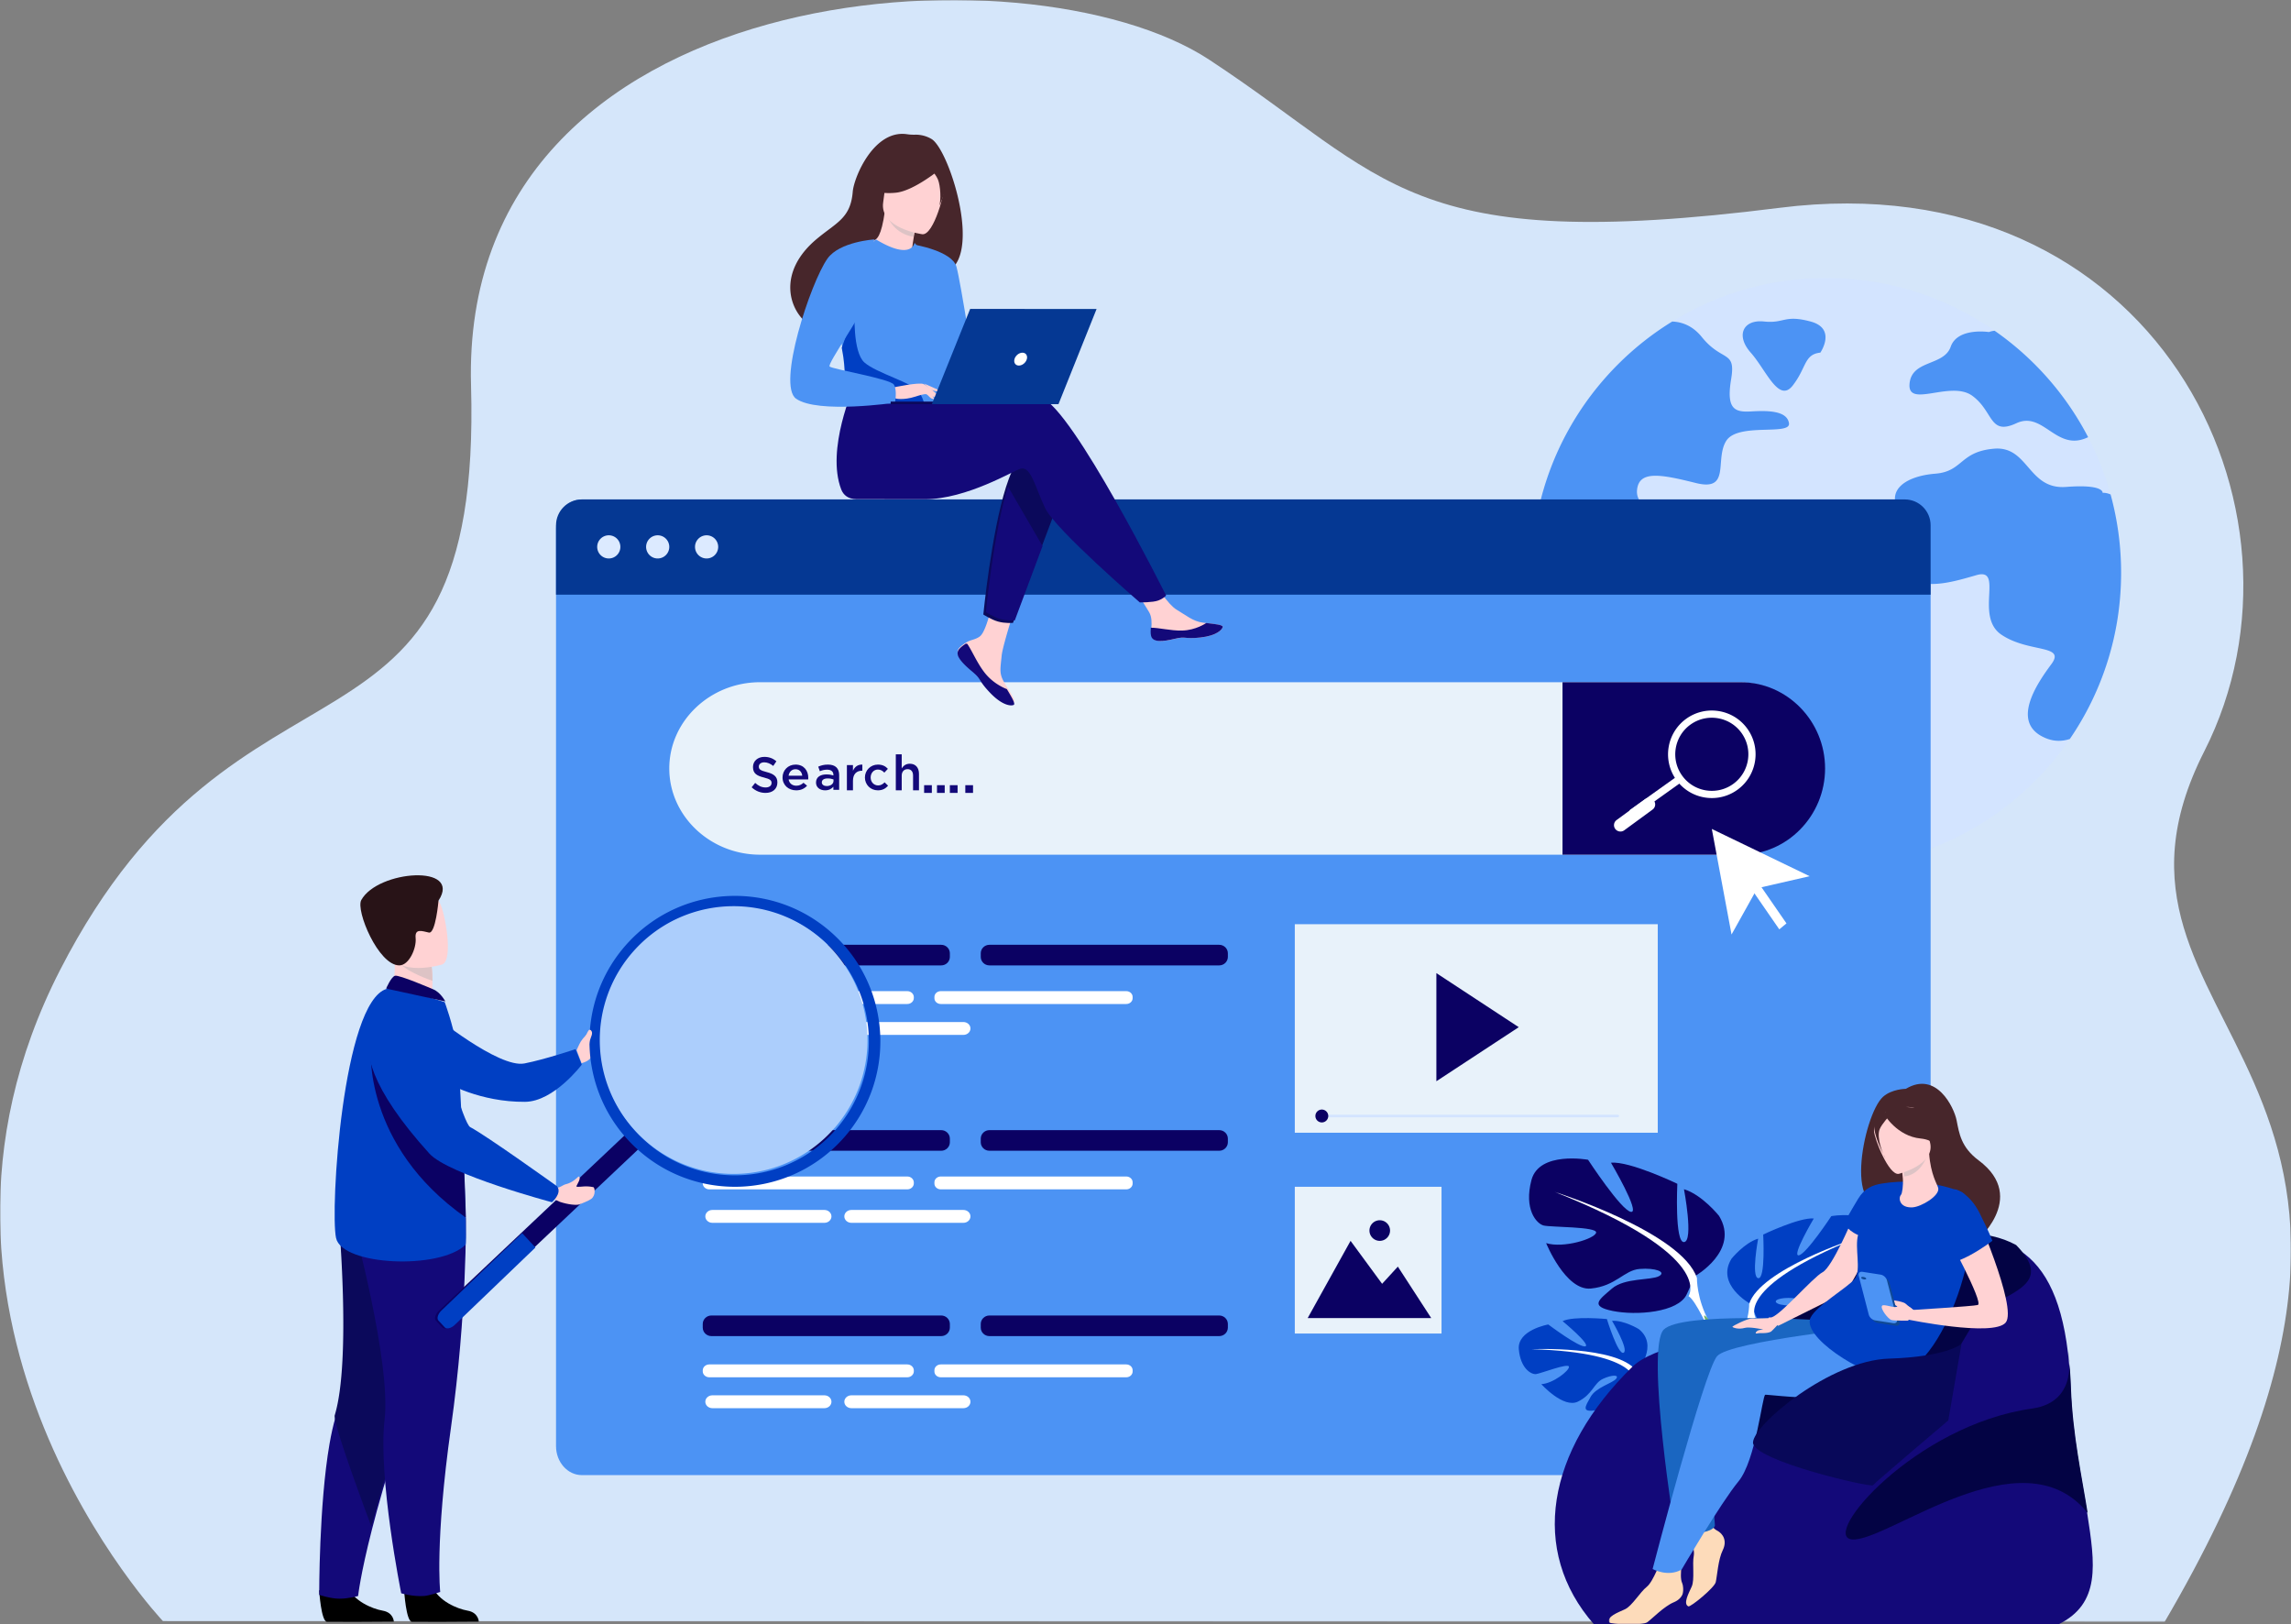
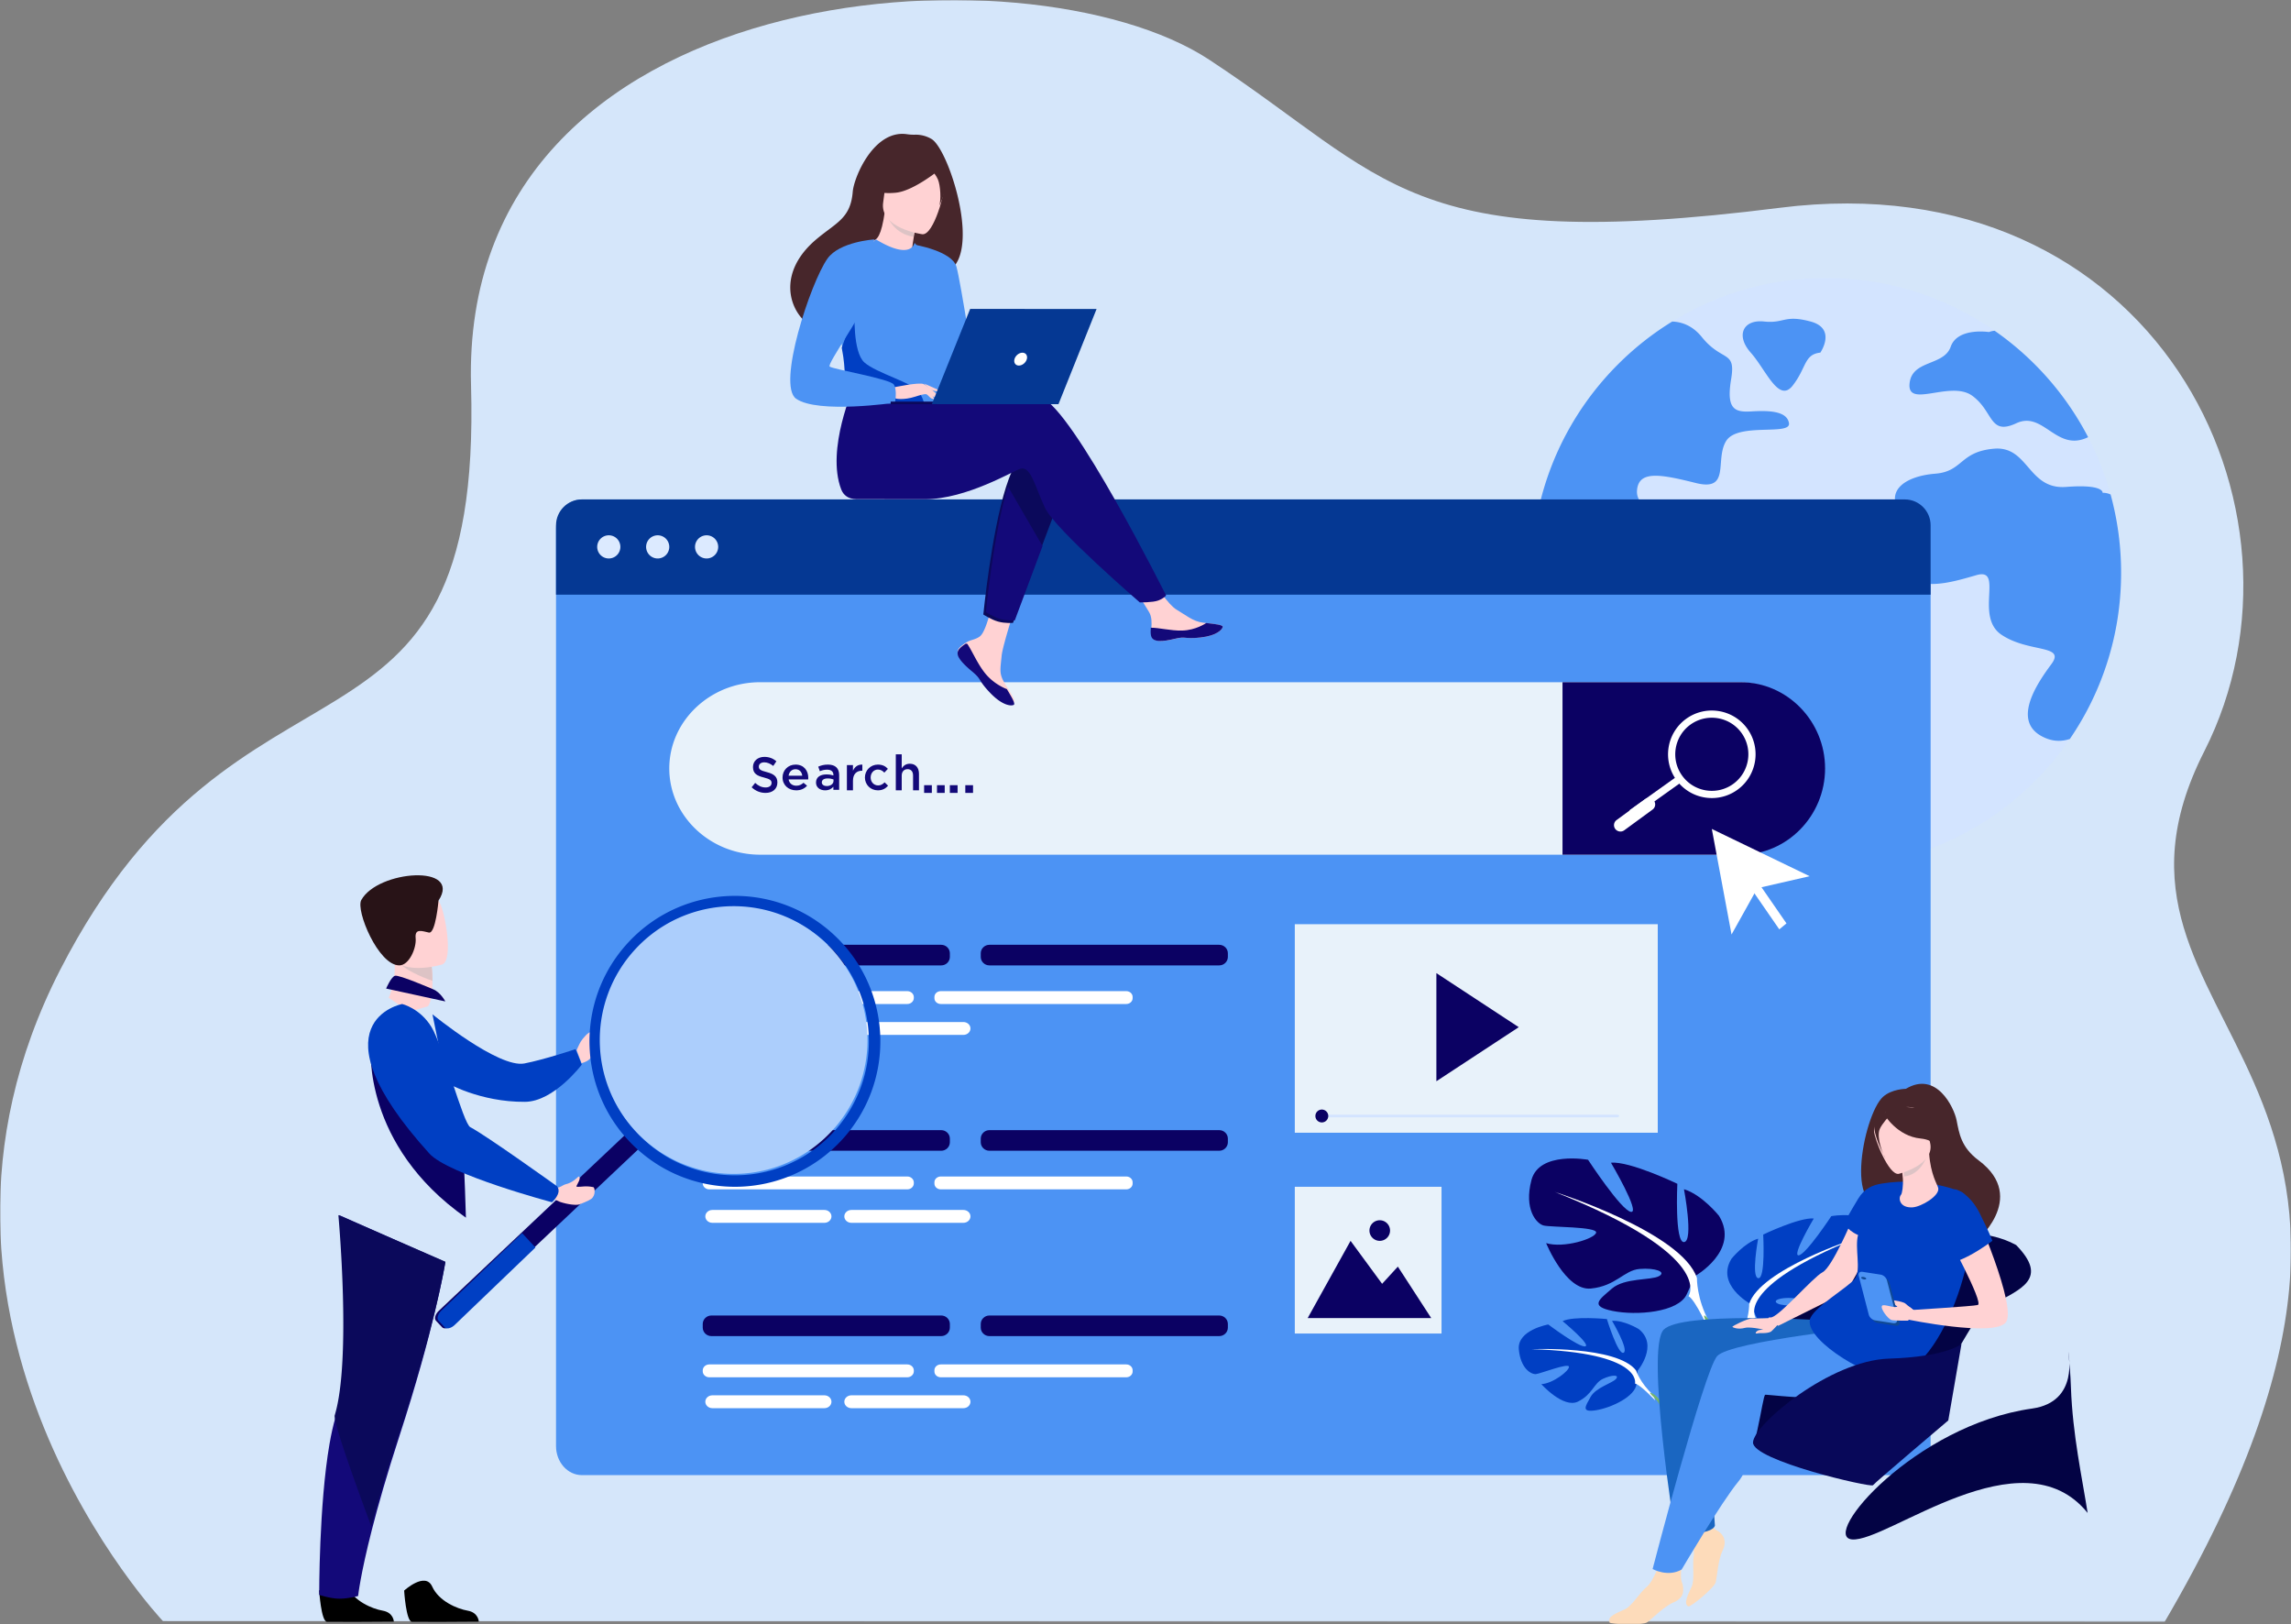
<svg xmlns="http://www.w3.org/2000/svg" xmlns:xlink="http://www.w3.org/1999/xlink" width="890" height="631" viewBox="0 0 890 631">
  <rect x="0" y="0" width="890" height="631" fill="#808080" stroke="none" />
  <defs>
    <path id="4gw425uoha" d="M0 0h890v630H0z" />
    <path id="vgwgr0i8hc" d="M0 0h29v27H0z" />
    <path id="27w4ofwvge" d="M0 631h890V0H0z" />
  </defs>
  <g fill="none" fill-rule="evenodd">
    <mask id="10jm1xyhzb" fill="#fff">
      <use xlink:href="#4gw425uoha" />
    </mask>
    <path d="M63.316 629.728s-110.058-116.25-39.968-252.953 164.14-67.91 159.641-227.05C178.491-9.416 399.4-23.012 469.698 23.156c70.3 46.169 76.496 75.902 221.66 57.565 145.164-18.337 212.67 117.113 164.964 211.098C800.601 401.596 968.45 412.231 840.91 630l-777.594-.272z" fill="#D5E6FA" mask="url(#10jm1xyhzb)" />
    <path d="M824 222.503c0 7.036-.634 13.93-1.85 20.624a113.875 113.875 0 0 1-18.072 43.927C783.46 317.21 748.792 337 709.503 337c-46.737 0-86.934-27.997-104.725-68.143a112.566 112.566 0 0 1-5.832-16.466A114.364 114.364 0 0 1 595 222.503c0-8.361.897-16.518 2.598-24.365.018-.092.04-.177.058-.269 4.757-21.703 15.672-41.093 30.818-56.263a114.479 114.479 0 0 1 21.138-16.706c17.42-10.72 37.93-16.9 59.89-16.9 2.913 0 5.798.108 8.653.325 4.033.298 8.002.806 11.903 1.514 16.426 2.975 31.624 9.458 44.806 18.642h.006a114.9 114.9 0 0 1 36.319 41.334 113.696 113.696 0 0 1 8.728 22.263A114.715 114.715 0 0 1 824 222.503" fill="#D3E4FF" />
    <path d="M670.602 171.248c-4.57 7.237 1.908 19.802-11.8 16.375-13.707-3.427-22.086-4.951-22.846 2.661-.765 7.62 10.28 7.62 10.28 15.616 0 7.996-4.95 10.64-12.564 6.842-7.62-3.798-9.807-9.321-18.66-5.894-8.852 3.426-13.993 1.142-15.991-5.712-.354-1.205-.846-2.182-1.423-2.998.018-.092.04-.177.057-.268 4.758-21.704 15.673-41.094 30.82-56.264a114.474 114.474 0 0 1 21.137-16.706c3.57.131 7.837 1.485 11.475 5.985 7.996 9.904 13.325 4.953 11.423 16.375-1.908 11.423 1.142 12.948 7.613 12.565 6.471-.382 14.09-.382 14.85 4.57.76 4.951-19.802-.383-24.371 6.853" fill="#4C93F4" />
    <path d="M718.008 239.785s-10.09 3.237-12.756-3.808c-2.665-7.044.381-8.567-8.567-10.66-8.948-2.095-9.71-8.187-15.42-7.426-5.713.762-2.857 3.047-9.52 7.996-6.663 4.95-12.755 2.665-12.565 11.804.19 9.138 10.09 10.566 12.089 16.563 1.999 5.997-1.427 8.567 2.856 13.136 4.283 4.57 12.28 2.57 8.567 8.853-3.712 6.283-9.424 11.137-6.568 20.847s.856 10.28 5.711 17.134c4.855 6.854 14.279 9.138 15.707 4.57 1.428-4.57-6.569-10.567-3.998-15.136 2.57-4.569 6.853-1.428 8.567-8.282 1.713-6.853 8.662-6.853 9.234-11.613.57-4.76-8.377-11.994-4.95-15.04 3.426-3.046 10.28 5.521 15.611-2.094 5.33-7.616 1.713-13.708 7.235-20.942 5.52-7.234-7.426-10.09-11.233-5.902" fill="#A9C2FF" />
    <path d="M824 222.503c0 7.036-.634 13.93-1.85 20.624a113.875 113.875 0 0 1-18.072 43.927c-3.027.994-6.116.97-9.155-.246-14.278-5.711-3.712-21.132 2-28.843 5.71-7.71-8.854-4.283-19.42-11.422-10.566-7.14 1.142-26.273-9.71-23.132-10.851 3.141-23.988 7.14-30.27-3.427-6.282-10.566 5.712-12.28.285-21.132-5.425-8.853 3.142-13.994 13.993-14.85 10.852-.857 9.424-8.567 22.846-9.71 13.422-1.141 13.136 15.993 27.987 14.85 14.849-1.142 14.18 2.285 14.18 2.285a6.91 6.91 0 0 1 3.103.651A114.715 114.715 0 0 1 824 222.503M811.189 169.815c-12.348 6.008-17.305-10.332-27.86-5.42-10.64 4.951-8.779-4.57-17.152-10.664-8.379-6.088-25.13 4.952-24.37-4.569.76-9.515 13.324-6.853 15.991-14.467 2.668-7.613 14.85-5.712 14.85-5.712a8.26 8.26 0 0 1 2.216-.502s0-.006.006 0a114.88 114.88 0 0 1 22.086 20.105 114.252 114.252 0 0 1 9.321 12.69 115.786 115.786 0 0 1 4.912 8.539M707.156 136.98s6.473-9.34-3.808-12.095c-10.28-2.755-10.09.851-18.085 0-7.997-.852-11.138 5.336-5.141 12.094 5.997 6.759 10.852 19.728 16.278 12.815 5.426-6.913 4.379-12.149 10.756-12.815" fill="#4C93F4" />
    <path d="M750 205.293v356.414c0 6.235-4.499 11.293-10.045 11.293h-513.91c-5.546 0-10.045-5.058-10.045-11.293V205.293c0-6.24 4.499-11.293 10.045-11.293h513.91C745.5 194 750 199.053 750 205.293" fill="#4C93F4" />
    <path d="M750 204.061V231H216v-26.939c0-5.56 4.499-10.061 10.045-10.061h513.91C745.5 194 750 198.501 750 204.061" fill="#053893" />
    <path d="M232 212.5a4.5 4.5 0 1 1 8.999 0 4.5 4.5 0 0 1-8.999 0M251 212.5a4.5 4.5 0 1 1 8.999 0 4.5 4.5 0 0 1-8.999 0M270 212.5a4.5 4.5 0 1 1 8.999 0 4.5 4.5 0 0 1-8.999 0" fill="#DCEAFF" />
    <path fill="#E8F2FA" d="M503 518h57v-57h-57z" />
    <path fill="#0B0163" d="m508 512 16.664-30 12.253 16.689 6.118-6.68L556 512zM532 478a4 4 0 1 1 8 0 4 4 0 0 1-8 0" />
    <path fill="#E8F2FA" d="M503 440h141v-81H503z" />
    <path fill="#0B0163" d="M558 378v42l32-21z" />
    <path d="M708 298.498a33.845 33.845 0 0 1-9.585 23.662c-5.913 6.075-14.068 9.84-23.04 9.84H295.273c-19.4 0-35.273-15.077-35.273-33.502 0-9.213 3.963-17.589 10.362-23.659 6.39-6.074 15.21-9.839 24.91-9.839h380.103C693.32 265 708 280.073 708 298.498" fill="#E8F2FA" />
    <path d="M709 298.498c0 9.212-3.69 17.588-9.641 23.662-5.948 6.075-14.15 9.84-23.175 9.84H607v-67h69.184c18.05 0 32.816 15.073 32.816 33.498" fill="#0B0163" />
    <path d="M656.548 281.581c-6.296 4.659-7.626 13.57-2.965 19.863a14.113 14.113 0 0 0 9.32 5.596 14.12 14.12 0 0 0 10.548-2.63c6.296-4.66 7.626-13.57 2.967-19.865-4.661-6.294-13.575-7.623-19.87-2.964M665.036 310c-.845 0-1.695-.063-2.546-.19a16.897 16.897 0 0 1-11.159-6.7c-5.579-7.534-3.986-18.201 3.55-23.78 7.537-5.577 18.207-3.986 23.787 3.55 5.58 7.534 3.988 18.202-3.549 23.78a16.887 16.887 0 0 1-10.083 3.34" fill="#FFF" />
    <path fill="#FFF" d="M634.722 317 633 314.757 652.277 301l1.723 2.243z" />
    <path d="M627.491 321.997a2.457 2.457 0 0 1 .523-3.462l10.994-8.05a2.521 2.521 0 0 1 3.5.518 2.458 2.458 0 0 1-.522 3.462l-10.994 8.05a2.52 2.52 0 0 1-3.5-.518" fill="#FFF" />
    <path d="M372.666 251.658c-.729.816-.822 1.728-.462 2.701 0 .004.003.01.007.014.667 1.8 2.87 3.813 5.43 5.822.328.258.619.492.872.71.067.057.133.114.195.172.052.043.102.09.15.133 2.388 2.15 1.49 2.642 5.777 7.006 4.89 4.972 8.258 5.063 9.216 4.61.81-.386-.835-3.022-2.66-5.986-.087-.143-.174-.288-.265-.432-.243-.394-.484-.794-.725-1.19-2.137-3.567-1.587-5.24-1.079-10.547.414-4.312 6.878-24.09 6.878-24.09L386.627 229s-2.828 15.75-5.939 18.175c-1.663 1.292-3.525 1.308-5.124 2.266a9.128 9.128 0 0 0-.332.205c-.909.588-1.834 1.194-2.566 2.012" fill="#FFD2D3" />
    <path d="M372.665 252.068c-.728.838-.82 1.775-.461 2.776 0 .004.003.01.007.014.814 1.849 2.956 3.906 5.423 5.964a26.244 26.244 0 0 1 1.055.925c.052.045.102.093.15.136 2.38 2.21 1.485 2.716 5.76 7.2 4.876 5.11 8.234 5.204 9.19 4.739.807-.397-.833-3.106-2.652-6.152-.95-.35-5.359-2.155-8.691-6.452-2.83-3.636-4.75-8.27-6.674-11.115l-.549-.103c-.906.604-1.829 1.227-2.558 2.068" fill="#130979" />
    <path d="M447.359 246.87c.567 2.845 4.62 2.372 9.147 1.266 4.528-1.106 3.45.21 9.894-.501 6.444-.712 8.396-3.116 8.593-4.075.176-.852-3.007-1.152-6.422-1.547-.43-.049-.861-.102-1.292-.155-3.856-.486-6.677-2.978-10.179-5.024-3.316-1.939-8.264-9.834-8.264-9.834l-8.836.698s4.634 7.052 6.426 10.118c1.055 1.803.998 4.187.866 6.028-.07 1-.134 2.023.067 3.025" fill="#FFD2D3" />
    <path d="M456.357 248.135c4.564-1.108 3.479.21 9.974-.503s8.464-3.122 8.662-4.082c.178-.853-3.032-1.155-6.474-1.55l-.032.065s-3.896 2.747-9.302 2.874c-4.407.105-9.074-1.153-12.117-1.104-.07 1.001-.135 2.026.068 3.03.572 2.852 4.657 2.378 9.221 1.27" fill="#130979" />
    <path d="m413 190.285-8.45 22.409-11.033 29.258s-2.99.284-5.855-.53c-2.637-.753-5.662-2.721-5.662-2.721s3.071-31.418 8.787-49.453c1.465-4.628 3.106-8.372 4.916-10.48C404.558 168.454 413 190.286 413 190.286" fill="#0B095B" />
    <path d="M404.456 154.464c-4.675-1.518-16.875-.03-30.107 2.374-3.657.665-7.341-1.016-9.266-4.211l-33.3-2.627s-10.997 24.503-4.986 40.12c.883 2.295 2.823 3.728 5.818 3.778.001 0-.001-.002 0 0 0 0 20.122.034 26.558.037 16.56.005 35.053-11.436 37.444-11.917 3.915-.786 5.478 7.089 9.39 15.357C409.92 205.643 442.791 234 442.791 234s5.054.052 7.142-.735c2.245-.846 3.067-1.946 3.067-1.946s-36.41-72.914-48.544-76.855" fill="#130979" />
    <path d="M361.876 53.994a11.975 11.975 0 0 0-6.435-1.671 17.922 17.922 0 0 1-3.107-.19c-12.859-1.884-20.61 16.734-21.065 22.36-.836 10.33-6.318 11.902-14.036 18.369-15.474 12.965-10.943 28.04-2.485 33.642 5.074 3.363 14.02.005 14.02.005.127.088 24.471-13.556 36.471-20.137 17.987-2.543 3.861-48.087-3.363-52.378" fill="#47262B" />
    <path d="M354.546 100.974c.05.035-5.591 2.077-9.363.302-3.548-1.666-6.235-7.865-6.182-7.869 1.615-.078 3.387-1.576 4.755-11.407l.687.262L356 86.682s-.839 3.936-1.381 7.684c-.457 3.148-.704 6.163-.073 6.608" fill="#FFD2D3" />
    <path d="M356 86.204s-.48 2.02-1.18 5.796c-6.893-1.21-9.85-6.375-10.82-10l12 4.204z" fill="#DDC3C5" />
    <path d="M358.356 90.996s-16.824-2.219-15.252-12.461c1.57-10.244.458-17.428 11.265-16.445 10.807.982 12.29 5.198 12.615 8.742.324 3.544-4.212 20.477-8.628 20.164" fill="#FFD2D3" />
    <path d="M366 65.097s-10.698 9.035-17.972 9.76c-7.275.727-10.028-1.563-10.028-1.563s4.289-3.49 6.871-9.123a5.111 5.111 0 0 1 4.218-2.957c5.195-.438 15.04-.635 16.911 3.883" fill="#47262B" />
    <path d="M360 63.915s3.313 3.318 4.356 5.778c1.006 2.375 1.307 8.052.504 10.307 0 0 5.167-10.39 2.245-15.44-3.098-5.356-7.105-.645-7.105-.645" fill="#47262B" />
    <path d="M368.997 125.488c-.507 33.765-.145 26.71-3.777 29.912-.875.771-3.334 1.23-6.571 1.446-10.177.685-28.066-1.028-28.745-2.941-2.345-6.622-.688-8.678-2.643-18.815a86.576 86.576 0 0 0-.752-3.515c-1.63-6.963-3.219-9.332 2.578-20.514 5.257-10.13 10.717-18.35 11.208-18.053 13.858 8.376 14.978 1.34 14.978 1.34s13.973 14.67 13.724 31.14" fill="#4C93F4" />
    <path d="m405 212.111-10.763 28.842s-2.919.28-5.713-.523c-2.572-.742-5.524-2.682-5.524-2.682s2.997-30.97 8.573-48.748L405 212.111z" fill="#130979" />
    <path d="M355 95s14.812 2.427 16.55 8.579c1.737 6.151 7.45 43.489 7.45 43.489s-4.178 3.933-7.657.576c-3.477-3.356-10.935-34.935-10.935-34.935L355 95z" fill="#4C93F4" />
    <path d="M359 156.846c-10.375.685-28.613-1.029-29.306-2.944-2.39-6.627-.7-8.685-2.694-18.83L332.01 121s-.834 15.672 3.792 19.796c4.622 4.123 18.945 7.963 21.193 11.408 1.084 1.654 1.797 3.311 2.005 4.642" fill="#003FC3" />
    <path d="M347 150.509s10.168-2.172 11.808-1.304c1.64.867 5.648 4.025 6.15 5.124.501 1.099-3.652-.835-5.003-1.184-.875-.225-3.179.543-4.32.907-4.798 1.535-7.738.744-7.738.744l-.897-4.287z" fill="#FFD2D3" />
    <path d="M339.647 93s-13.525.841-18.209 7.468c-6.594 9.329-19.682 49.09-12.19 54.395 8.436 5.976 38.404 1.576 38.404 1.576s.999-4.73-.388-7.02c-1.386-2.289-23.933-5.994-24.973-7.05-1.04-1.057 13.015-20.594 13.016-23.763.001-3.17 4.34-25.606 4.34-25.606" fill="#4C93F4" />
    <path d="M359 152s2.141 2.474 2.844 2.77c.702.295 1.156.222 1.156.222l-1.443-2.327L359 152zM359 149l6 2.65s-.255.38-.994.348c-.74-.03-2.603-.65-2.603-.65L359 149z" fill="#FFD2D3" />
    <path fill="#0B095B" d="M411 156.016 346 156v.984l64.423.016z" />
    <path fill="#053893" d="m362 156.983 49.19.017L426 120.018 376.885 120z" />
    <path d="M398.902 139.5c.381-1.38-.386-2.5-1.712-2.5-1.327 0-2.712 1.118-3.092 2.5-.381 1.38.386 2.5 1.713 2.5 1.326 0 2.71-1.118 3.091-2.5" fill="#FFF" />
    <path d="M365.636 375h-89.272c-1.858 0-3.364-1.479-3.364-3.304v-1.391c0-1.825 1.506-3.305 3.364-3.305h89.272c1.858 0 3.364 1.48 3.364 3.305v1.39c0 1.826-1.506 3.305-3.364 3.305" fill="#0B0163" />
    <path d="M320.255 402h-43.51c-1.516 0-2.745-1.12-2.745-2.5 0-1.381 1.23-2.5 2.745-2.5h43.51c1.516 0 2.745 1.119 2.745 2.5 0 1.38-1.23 2.5-2.745 2.5M352.45 390h-76.9c-1.408 0-2.55-1.042-2.55-2.327v-.346c0-1.286 1.142-2.327 2.55-2.327h76.9c1.408 0 2.55 1.041 2.55 2.327v.346c0 1.285-1.142 2.327-2.55 2.327M437.521 390h-72.043c-1.369 0-2.478-1.006-2.478-2.248v-.504c0-1.241 1.11-2.248 2.478-2.248h72.043c1.37 0 2.479 1.007 2.479 2.248v.504c0 1.242-1.11 2.248-2.479 2.248M374.255 402h-43.51c-1.516 0-2.745-1.12-2.745-2.5 0-1.381 1.23-2.5 2.745-2.5h43.51c1.516 0 2.745 1.119 2.745 2.5 0 1.38-1.23 2.5-2.745 2.5" fill="#FFF" />
    <path d="M473.636 375h-89.272c-1.858 0-3.364-1.479-3.364-3.304v-1.391c0-1.825 1.506-3.305 3.364-3.305h89.272c1.858 0 3.364 1.48 3.364 3.305v1.39c0 1.826-1.506 3.305-3.364 3.305M365.636 519h-89.272c-1.858 0-3.364-1.48-3.364-3.305v-1.39c0-1.825 1.506-3.305 3.364-3.305h89.272c1.858 0 3.364 1.48 3.364 3.304v1.391c0 1.825-1.506 3.305-3.364 3.305" fill="#0B0163" />
    <path d="M320.255 547h-43.51c-1.516 0-2.745-1.12-2.745-2.5 0-1.381 1.23-2.5 2.745-2.5h43.51c1.516 0 2.745 1.119 2.745 2.5 0 1.38-1.23 2.5-2.745 2.5M352.45 535h-76.9c-1.408 0-2.55-1.042-2.55-2.327v-.346c0-1.286 1.142-2.327 2.55-2.327h76.9c1.408 0 2.55 1.041 2.55 2.327v.346c0 1.285-1.142 2.327-2.55 2.327M437.521 535h-72.043c-1.369 0-2.478-1.007-2.478-2.248v-.504c0-1.242 1.11-2.248 2.478-2.248h72.043c1.37 0 2.479 1.006 2.479 2.248v.504c0 1.241-1.11 2.248-2.479 2.248M374.255 547h-43.51c-1.516 0-2.745-1.12-2.745-2.5 0-1.381 1.23-2.5 2.745-2.5h43.51c1.516 0 2.745 1.119 2.745 2.5 0 1.38-1.23 2.5-2.745 2.5" fill="#FFF" />
    <path d="M473.636 519h-89.272c-1.858 0-3.364-1.48-3.364-3.305v-1.39c0-1.825 1.506-3.305 3.364-3.305h89.272c1.858 0 3.364 1.48 3.364 3.304v1.391c0 1.825-1.506 3.305-3.364 3.305M365.636 447h-89.272c-1.858 0-3.364-1.48-3.364-3.305v-1.39c0-1.825 1.506-3.305 3.364-3.305h89.272c1.858 0 3.364 1.48 3.364 3.305v1.39c0 1.825-1.506 3.305-3.364 3.305" fill="#0B0163" />
    <path d="M320.255 475h-43.51c-1.516 0-2.745-1.12-2.745-2.5s1.23-2.5 2.745-2.5h43.51c1.516 0 2.745 1.12 2.745 2.5s-1.23 2.5-2.745 2.5M352.45 462h-76.9c-1.408 0-2.55-1.042-2.55-2.327v-.346c0-1.286 1.142-2.327 2.55-2.327h76.9c1.408 0 2.55 1.041 2.55 2.327v.346c0 1.285-1.142 2.327-2.55 2.327M437.521 462h-72.043c-1.369 0-2.478-1.007-2.478-2.248v-.504c0-1.241 1.11-2.248 2.478-2.248h72.043c1.37 0 2.479 1.007 2.479 2.248v.504c0 1.241-1.11 2.248-2.479 2.248M374.255 475h-43.51c-1.516 0-2.745-1.12-2.745-2.5s1.23-2.5 2.745-2.5h43.51c1.516 0 2.745 1.12 2.745 2.5s-1.23 2.5-2.745 2.5" fill="#FFF" />
    <path d="M473.636 447h-89.272c-1.858 0-3.364-1.48-3.364-3.305v-1.39c0-1.825 1.506-3.305 3.364-3.305h89.272c1.858 0 3.364 1.48 3.364 3.305v1.39c0 1.825-1.506 3.305-3.364 3.305" fill="#0B0163" />
    <path d="M224 407.927s.976-2.26 1.607-3.33c.632-1.069 3.331-4.204 3.79-3.493.46.71 2.298 5.486 1.321 6.823-.976 1.337.064 3.664-4.792 5.073L224 407.927z" fill="#FFD2D3" />
    <path d="M168 394s25.705 21.039 35.729 19.09c7.837-1.522 19.866-5.567 19.866-5.567l2.405 6.034s-10.787 14.347-22.034 14.44c-17.58.148-30.568-7.462-30.568-7.462L168 394z" fill="#003FC3" />
    <path d="M124 617.847s.732 11.958 3.016 12.13c.304.023 11.584.023 11.584.023l14.4-.085s-.095-3.514-4.303-4.258c-4.21-.743-11.255-3.74-13.805-9.374-2.682-5.93-10.892 1.564-10.892 1.564" fill="#000" />
    <path d="M124 619.518s4.39 1.482 7.819 1.482c3.823 0 7.299-1.051 7.299-1.051s.826-8.067 5.375-25.841c2.385-9.317 5.79-21.294 10.636-36.18 13.397-41.135 17.471-65.2 17.843-67.48.02-.119.028-.179.028-.179l-.044-.02L131.77 472s5.09 56.695-1.405 78.457c-.91 3.041-1.689 6.586-2.357 10.425-4.102 23.638-4.007 58.636-4.007 58.636" fill="#130979" />
    <path d="M144.285 593c2.405-9.232 5.839-21.101 10.724-35.85 13.508-40.764 17.616-64.61 17.991-66.869a3.247 3.247 0 0 0-.016-.197L131.455 472s5.133 56.181-1.415 77.745c-.917 3.014 14.245 43.255 14.245 43.255" fill="#0B095B" />
    <path d="M157 617.847s.732 11.958 3.016 12.13c.304.023 11.584.023 11.584.023l14.4-.085s-.094-3.514-4.303-4.258c-4.21-.743-11.255-3.74-13.804-9.374-2.683-5.93-10.893 1.564-10.893 1.564" fill="#000" />
-     <path d="M180.989 473s.537 36.559-5.79 81.447c-6.327 44.888-4.183 63.942-4.183 63.942s-4.347 1.408-6.102 1.55c-4.47.365-9.052-1.046-9.052-1.046s-9.057-44.905-6.46-67.372C151.999 529.053 137 474.425 137 474.425L180.989 473z" fill="#130979" />
    <path d="m151 387.562 8.004 5.438 7.29-2.136c1.332-1.97 1.686-5.767 1.705-9.056.02-3.265-.286-6.03-.286-6.03l-10.798-4.938-4.03-1.84c.012.065.314 3.428.357 3.919.752 8.719-2.242 14.643-2.242 14.643" fill="#FFD2D3" />
-     <path d="M180.834 483.531c-10.022 9.776-47.95 8.132-50.288-2.64-2.333-10.77 2.55-91.687 19.668-96.77 3.553-1.056 22.545 5.147 22.545 5.147s2.98 7.876 4.935 17.903c.379 1.952 1.486 22.63 2.315 41.976.386 9.047.713 17.805.88 24.218.153 6.006.16 9.952-.055 10.166" fill="#003FC3" />
    <path d="M154.302 373.038c2.151 3.498 9.699 6.559 13.697 7.962.02-2.976-.28-5.497-.28-5.497L157.114 371c-2.344-.03-3.772.474-2.813 2.037" fill="#DDC3C5" />
    <path d="M171.779 374.647s-17.768 5.43-21.05-5.462c-3.28-10.89-7.784-17.525 3.422-21.452 11.205-3.928 14.671-.412 16.67 2.963 1.997 3.374 5.495 22.258.958 23.95" fill="#FFD2D3" />
    <path d="M170.356 349.828s-1.115 12.984-3.747 12.42c-2.633-.563-5.53-1.769-5.145 2.145.385 3.914-2.56 10.623-6.356 10.607-8.141-.034-16.987-21.343-14.759-25.383 6.431-11.66 39.302-14.012 30.007.21" fill="#281317" />
    <path d="M168.251 384.272c-.23-.094-13.292-5.727-14.82-5.242-1.527.485-3.431 4.97-3.431 4.97l23 5s-1.81-3.539-4.749-4.728M247.478 446.882l-71.765 67.765c-1.407 1.329-3.18 1.752-3.942.94l-2.422-2.58c-.762-.81-.234-2.561 1.173-3.89l71.765-67.764c1.407-1.328 3.18-1.752 3.942-.94l2.422 2.58c.762.811.234 2.561-1.173 3.89" fill="#0B0164" />
    <path d="m208 484.587-31.324 30.046c-1.398 1.343-3.162 1.77-3.92.95l-2.41-2.607c-.757-.82-.231-2.588 1.167-3.93L202.837 479l5.163 5.587zM247.6 368.84c12.442-13.227 30.172-18.498 46.82-15.615 9.702 1.679 19.033 6.122 26.739 13.374 20.933 19.694 21.935 52.626 2.241 73.56a51.812 51.812 0 0 1-25.867 14.977c-16.447 3.893-34.465-.284-47.692-12.731-20.933-19.694-21.94-52.628-2.241-73.565m-16.15 52.148c2.769 9.12 7.892 17.662 15.334 24.664 22.727 21.38 58.487 20.288 79.868-2.435 21.1-22.431 20.315-57.542-1.553-79.01-.289-.29-.586-.575-.887-.856-22.723-21.38-58.48-20.296-79.86 2.432-14.383 15.286-18.6 36.47-12.902 55.205" fill="#003FC3" />
    <path d="M322.873 439.63a51.79 51.79 0 0 1-25.85 14.967c-16.431 3.887-34.438-.288-47.655-12.724-20.916-19.679-21.92-52.588-2.24-73.506 12.434-13.216 30.15-18.483 46.786-15.602 9.694 1.677 19.02 6.118 26.718 13.36 20.916 19.679 21.92 52.588 2.241 73.504" fill="#ACCEFC" />
    <path d="M181 473c-40.281-28.273-36.932-66-36.932-66 14.723 8.18 29.332 26.264 36.035 41.95.394 8.985.727 17.683.897 24.05" fill="#0B0164" />
    <path d="M219.707 460.032c2.772-.626 4.634-2.674 5.02-3.032 0 0 1.183.079-.193 2.544-.115.206-.37.735-.563 1.11-.08.154.03.331.205.344 1.6.12 3.208-.5 6.29.129.425.086.55 1.082.533 1.506-.028.718.025 1.523-.829 2.624-.496.64-1.882 1.329-4.967 2.543-1.176.462-4.536.114-7.686-.944L215 465.717l.78-4.572.632.13c1.005.206 2.248-.993 3.295-1.243" fill="#FFD2D3" />
    <path d="M156.238 390s-35.914 6.751 10.566 58.096c7.434 8.212 47.598 18.904 47.598 18.904s4.073-3.422 2.02-6.193c0 0-27.654-19.824-33.739-22.976-2.737-1.418-10.622-31.642-15.085-38.921-4.461-7.28-11.36-8.91-11.36-8.91" fill="#003FC3" />
-     <path d="M225 408.705s1.207-2.232 1.442-3.41c.235-1.177 1.754-4.613 2.38-5.218.25-.242 1.076.072 1.173 1.112.042.454-.187 1.278-.592 2.26-.66 1.598-.551 3.766-.78 4.489-.572 1.8-3.623.767-3.623.767" fill="#FFD2D3" />
    <path fill="#FFF" d="m703 340.357-20.299 4.652L672.664 363 665 322z" />
    <path fill="#FFF" d="M694 358.684 691.214 361 679 343.316l2.786-2.316z" />
    <path d="M636.164 532.472s8.312-9.93.464-16.197c0 0-5.73-3.504-10.39-3.203 0 0 6.642 11.252 4.507 12.38-2.133 1.129-6.512-13.08-6.512-13.08s-13.018-1.243-17.197.818c0 0 11.153 9.227 8.811 9.787-2.34.56-14.385-8.495-14.385-8.495s-12.105 2.137-11.435 9.653c.669 7.516 4.85 9.824 6.683 9.619 1.834-.207 12.55-4.409 12.789-2.88.238 1.528-6.205 6.547-10.727 6.795 0 0 8.569 9.555 14.235 6.771 5.666-2.784 6.137-7.17 9.67-8.825 3.532-1.655 6.552-1.66 5.097.02-1.456 1.682-7.853 3.333-9.865 6.98-2.011 3.648-3.819 6.11 2.05 5.192 5.868-.918 15.398-5.32 15.802-10.328l.403-5.007z" fill="#003FC3" />
    <path d="M595 524.073s33.208-1.418 40.572 8.28c0 0 1.638 4.967 6.643 9.479L643 544s-5.775-6.193-7.835-6.561c0 0 3.183-12.055-40.165-13.366" fill="#FFF" />
    <path d="M642.77 541.797s6.735 5.042 7.23 14.088l-1.22.115s-2.174-9.348-6.065-12.994c-3.89-3.645.055-1.209.055-1.209" fill="#73B471" />
    <path d="M679.86 506.395s-13.442-7.371-7.212-17.451c0 0 4.989-6.194 10.35-7.8 0 0-2.814 15.013.05 15.357 2.863.343 1.914-16.95 1.914-16.95s14.11-6.752 19.658-6.24c0 0-8.719 14.677-5.858 14.315 2.861-.362 12.653-15.219 12.653-15.219s14.483-2.693 16.835 5.772c2.353 8.465-1.39 12.713-3.535 13.249-2.145.537-15.92.403-15.557 2.167.363 1.764 9.675 4.558 14.858 2.954 0 0-5.68 13.961-13.196 13.28-7.516-.683-9.856-5.265-14.509-5.604-4.652-.338-8.047.908-5.718 2.136 2.33 1.228 10.199.373 13.965 3.513 3.767 3.139 6.815 5.07-.157 6.505-6.973 1.433-19.498.59-22.02-4.697l-2.521-5.287z" fill="#003FC3" />
    <path d="M721 481s-37.267 12.093-41.488 25.491c0 0 .197 5.987-3.512 12.868l.009 2.641s3.88-8.994 6.007-10.234c0 0-8.387-11.597 38.984-30.766" fill="#FFF" />
    <path d="M676.298 518.74s-5.483 9.153-2.31 20.26l1.416-.42s-1.411-12.242 1.454-18.412c2.864-6.168-.56-1.428-.56-1.428" fill="#73B471" />
    <path d="M658.507 495.673s17.528-9.965 9.291-23.388c0 0-6.581-8.238-13.612-10.339 0 0 3.809 20.044.065 20.528-3.745.483-2.647-22.644-2.647-22.644s-18.525-8.906-25.78-8.176c0 0 11.533 19.548 7.786 19.088-3.747-.46-16.687-20.239-16.687-20.239s-18.976-3.479-21.984 7.857c-3.008 11.335 1.926 16.982 4.738 17.681 2.812.7 20.84.406 20.379 2.767-.461 2.36-12.624 6.175-19.42 4.073 0 0 7.55 18.616 17.381 17.641 9.83-.976 12.855-7.12 18.94-7.611 6.086-.491 10.54 1.146 7.502 2.807-3.039 1.662-13.344.584-18.248 4.812-4.903 4.229-8.875 6.837.262 8.695 9.137 1.858 25.522.626 28.778-6.463l3.256-7.089z" fill="#0B0163" />
    <path d="M604 463s49.515 15.727 55.224 33.46c0 0-.21 7.942 4.766 17.036L664 517s-5.22-11.896-8.051-13.522c0 0 11.021-15.45-51.949-40.478" fill="#FFF" />
    <path d="M664.356 513.202s7.618 11.616 3.34 25.798l-1.952-.523s1.844-15.612-2.148-23.448c-3.99-7.837.76-1.827.76-1.827" fill="#73B471" />
-     <path d="M799.598 631H619.246c-25.144-28.671-18.503-67.403 14.872-100.067 4.196-4.108 12.247-7.022 20.926-9.076 16-3.787 34.144-4.66 34.285-4.735.052-.02 9.587-7.725 15.324-14.65 17.825-21.51 32.988-19.662 32.988-19.662 18.169-3.524 33.665-4.559 45.154 1.816 0 .003 0 .003.004.006 10.643 5.914 17.848 18.193 20.544 40.758.511 4.267.862 8.902 1.044 13.932.657 18.313 4.28 34.603 6.43 48.396.002 0 .002.004.002.004 3.117 19.98 5.318 35.176-11.221 43.278" fill="#130979" />
+     <path d="M799.598 631H619.246" fill="#130979" />
    <path d="M774.176 506.63c-11.08 5.986-12.306 25.705-29.646 30.795-17.34 5.096-46.777 4.63-63.474 22.592-16.107 17.33-33.873-26.76-26.224-39.162 16.08-3.787 34.314-4.658 34.457-4.735.053-.02 9.635-7.724 15.4-14.65 17.915-21.508 33.154-19.66 33.154-19.66 18.26-3.524 33.834-4.559 45.38 1.815 0 .003 0 .003.003.007 12.72 13.034 2.029 17.013-9.05 22.999" fill="#030344" />
    <path d="M655.56 592.772s3.06 8.45 2.426 11.59c-.635 3.14.423 9.22-.803 11.944-1.225 2.725-3.416 6.686-1.298 7.68.803.378 10.115-7.193 10.643-9.42.528-2.225.925-8.79 2.7-12.36 1.776-3.57.27-6.438-2.316-7.74-2.587-1.302-6.208-8.466-6.208-8.466l-5.144 6.772z" fill="#FDDBBA" />
    <path d="M705.712 512.753s-52.613-3.24-59.392 3.723c-7.145 7.338 4.494 79.511 4.494 79.511s14.267.409 15.39-3.363c0 0-2.678-34.943-.451-40.988 2.226-6.045.815-14.409.815-14.409s27.916 4.161 36.77 2.042c8.855-2.12 2.374-26.516 2.374-26.516" fill="#1A66C1" />
    <path d="M719.433 474c-.004.044-7.676 18.26-11.42 20.202-3.746 1.94-17.301 17.829-20.209 17.552-2.907-.276 3.002 3.246 3.002 3.246s24.098-11.983 25.477-12.68c1.377-.695 8.632-12.87 9.626-19.05.994-6.18-6.476-9.27-6.476-9.27" fill="#FFD2D3" />
    <g transform="translate(625 604)">
      <mask id="od0t26if1d" fill="#fff">
        <use xlink:href="#vgwgr0i8hc" />
      </mask>
      <path d="M20.365 1.745S17.3 10.39 14.728 12.393c-2.572 2.004-5.703 7.444-8.48 8.721C3.47 22.392-.897 23.971.162 26.188c.402.84 12.895 1.32 14.78-.047 1.887-1.367 6.512-6.19 10.288-7.75 3.777-1.557 4.44-4.81 3.202-7.586C27.194 8.03 28.964 0 28.964 0l-8.599 1.745z" fill="#FDDBBA" mask="url(#od0t26if1d)" />
    </g>
    <path d="M736.1 466.286c-1.109-1.318 27.01 1.931 30.75 16.714 0 0 21.596-17.517 1.786-32.28-6.859-5.11-7.55-10.566-8.544-15.558-.994-4.994-7.84-19.34-19.712-12.214 0 0-5.424.026-8.856 3.088-7.804 6.963-16.32 51.207 4.577 40.25" fill="#47262B" />
    <path d="M729.98 515s-57.856 5.9-62.938 11.805C661.96 532.71 642 609.475 642 609.475s5.905 3.287 11.27.21c0 0 15.3-26.044 22.069-34.22 6.77-8.177 9.296-33.417 10.414-33.675 1.118-.258 37.377 5.044 49.859-4.54 12.482-9.582-5.632-22.25-5.632-22.25" fill="#4C93F4" />
    <path d="M762.114 463.063s-13.678-6.14-31.019-3.324c-3.544.576-6.735 1.749-9.268 5.948-3.58 5.931-5.254 9.117-5.254 9.117s.346 2.747 5.237 4.934c-1.332 4.918 1.222 13.504-1.126 16.838-2.347 3.333-16.917 11.601-17.636 16.198-1.32 8.444 24.906 23.742 32.727 22.104 22.5-4.71 37.765-65.352 26.339-71.815" fill="#003FC3" />
    <path d="M753.933 445.615s2.695-5.296 3.05-9.64c.255-3.1-2.373-14.26-13.602-11.557 0 0-3.276.637-6.185 3.026-2.314 1.899-5.54 5.832-.617 15.321l1.353 3.235 16.001-.385z" fill="#47262B" />
    <path d="M738.495 464.102c-1.103 1.198-.669 5.182 4.493 4.882 3.387-.197 10.648-4.515 9.967-7.498-.324-1.418-2.929-5.074-3.544-13.486l-.615.178-10.341 2.998s.5 3.388.753 6.596c.213 2.694-.258 5.834-.713 6.33" fill="#FFD2D3" />
    <path d="M739 450.812s.484 3.178.728 6.188c5.672-.609 8.268-6.03 9.272-9l-10 2.812z" fill="#DDC3C5" />
    <path d="M737.619 455.975s14.528-3.571 12.11-12.366c-2.419-8.794-2.173-15.179-11.551-13.27-9.378 1.908-10.25 5.734-10.174 8.861.075 3.127 5.773 17.477 9.615 16.775" fill="#FFD2D3" />
    <path d="M732 432.911s4.892 8.434 14.12 9.34c5.398.53 6.88 3.749 6.88 3.749s-1.623-9.205-4.34-14.836c0 0-15.025-3.55-16.66 1.747" fill="#47262B" />
    <path d="M734 433.428s-2.903 3.057-3.798 5.212c-1.327 3.19 1.263 9.912 2.333 11.36 0 0-6.175-10.794-4.114-15.47 2.185-4.957 5.579-1.102 5.579-1.102" fill="#47262B" />
    <path d="M691 514.176s-2.71 2.955-3.04 3.114c-1.794.864-4.059.362-5.154.645-1.094.283-.906-.417-.099-.987.806-.57 2.794-.347 1.982-.554-.813-.207-5.196-1.046-6.847-.59-2.612.72-4.675-.125-4.839-.4-.163-.275 5.965-3.36 7.717-3.256 1.752.103 6.787-.148 6.787-.148l3.493 2.176zM766.627 469s17.344 39.023 12.528 44.753c-4.783 5.69-38.155-1.222-38.155-1.222l1.028-3.623s24.542-1.498 26.29-1.991c2.515-.709-12.433-28.077-12.433-28.077l10.742-9.84z" fill="#FFD2D3" />
    <path d="M759.639 462c.417.011 5.619 1.723 9.354 9.141 3.67 7.288 5.007 10.826 5.007 10.826s-16.266 12.662-22.739 8.003c-6.472-4.659 2.41-28.123 8.378-27.97" fill="#003FC3" />
    <path d="M744 509.29s-2.65-1.86-3.722-2.877c-1.072-1.016-7.28-1.845-7.278-1.165.002.68 3.618 1.603 4.013 2.281.394.68 2.602 3.477 4.488 3.471 1.885-.007 2.499-1.71 2.499-1.71" fill="#FFD2D3" />
    <path d="m736.5 514.976-7.109-1.102c-1.062-.164-2.139-1.131-2.406-2.16l-3.925-15.125c-.267-1.029.378-1.73 1.44-1.565l7.109 1.102c1.061.164 2.139 1.131 2.406 2.16l3.925 15.126c.267 1.028-.378 1.729-1.44 1.564" fill="#104995" />
    <path d="m735.5 513.976-7.11-1.102c-1.061-.164-2.138-1.131-2.405-2.16l-3.925-15.125c-.267-1.029.378-1.73 1.44-1.565l7.109 1.101c1.062.165 2.139 1.132 2.406 2.16l3.925 15.127c.267 1.028-.378 1.729-1.44 1.564" fill="#4C93F4" />
    <path d="M723.03 496.421c-.134-.272.19-.458.726-.415.535.044 1.08.3 1.214.573.134.272-.191.458-.727.415-.535-.044-1.078-.3-1.213-.573" fill="#104995" />
    <path d="M741.186 512.992s-5.092.074-6.37-.238c-1.278-.314-4.54-4.505-3.67-5.553.548-.662 3.59.524 5.04.52 1.45-.006 5.217-2.175 7.795 2.266.29.5-2.795 3.005-2.795 3.005" fill="#FFD2D3" />
    <path d="M762 522s-5.444 5.028-28.23 5.75c-22.787.722-52.49 25.535-52.769 32.539-.278 7.004 45.88 17.648 46.595 16.645.714-1.003 29.267-25.174 29.267-25.174L762 522z" fill="#080859" />
    <path d="M811 587.69c-25.529-31.663-77.97 11.503-91.542 10.285-12.477-1.12 24.331-44.4 69.977-50.839 18.453-2.603 14.033-21.55 14.025-22.136.516 4.292.87 8.954 1.052 14.013.664 18.42 4.318 34.804 6.488 48.678" fill="#030344" />
    <path d="m292 305.822 1.365-1.711c1.237 1.128 2.472 1.77 4.078 1.77 1.402 0 2.288-.681 2.288-1.75 0-.973-.517-1.498-2.916-2.1-2.749-.68-4.298-1.537-4.298-4.084 0-2.333 1.845-3.947 4.41-3.947 1.881 0 3.376.603 4.686 1.712l-1.218 1.808c-1.162-.914-2.325-1.4-3.506-1.4-1.328 0-2.103.72-2.103 1.652 0 1.05.59 1.517 3.063 2.139 2.73.7 4.151 1.73 4.151 4.025 0 2.547-1.9 4.064-4.612 4.064-1.975 0-3.838-.72-5.388-2.178M311.651 301.32c-.156-1.416-1.056-2.523-2.622-2.523-1.448 0-2.466 1.035-2.681 2.523h5.303zm-7.651.671c0-2.74 2.094-4.991 5.049-4.991 3.288 0 4.951 2.396 4.951 5.154 0 .145-.02.509-.04.618h-7.592c.254 1.56 1.448 2.431 2.974 2.431 1.155 0 1.977-.399 2.799-1.143l1.389 1.143c-.979 1.09-2.329 1.797-4.227 1.797-2.994 0-5.303-2.014-5.303-5.009zM323.802 302.759c-.582-.22-1.39-.384-2.274-.384-1.427 0-2.273.567-2.273 1.536 0 .913.846 1.425 1.916 1.425 1.503 0 2.63-.822 2.63-2.029v-.548zm-.056 4.04v-1.189c-.677.787-1.71 1.39-3.214 1.39-1.878 0-3.532-1.042-3.532-3.016 0-2.14 1.71-3.163 4.021-3.163 1.203 0 1.972.165 2.743.402v-.183c0-1.334-.864-2.065-2.442-2.065-1.109 0-1.936.237-2.837.603l-.62-1.773c1.09-.476 2.16-.805 3.776-.805 2.93 0 4.359 1.5 4.359 4.077v5.722h-2.254zM329 297.19h2.357v2.21c.643-1.467 1.831-2.47 3.643-2.396v2.378h-.136c-2.065 0-3.507 1.282-3.507 3.883V307H329v-9.81zM336 302.01c0-2.723 2.135-5.01 5.043-5.01 1.84 0 2.981.672 3.883 1.652l-1.38 1.47c-.681-.708-1.399-1.198-2.522-1.198-1.62 0-2.797 1.38-2.797 3.085 0 1.706 1.196 3.085 2.908 3.085 1.049 0 1.822-.49 2.521-1.197l1.344 1.306c-.958 1.053-2.08 1.797-3.976 1.797-2.889 0-5.024-2.232-5.024-4.99M348 293h2.297v5.447c.646-.96 1.576-1.784 3.134-1.784 2.259 0 3.569 1.534 3.569 3.893V307h-2.297v-5.753c0-1.573-.779-2.474-2.146-2.474-1.33 0-2.26.94-2.26 2.512V307H348v-14z" fill="#130979" />
    <mask id="sqc37d013f" fill="#fff">
      <use xlink:href="#27w4ofwvge" />
    </mask>
    <path fill="#130979" mask="url(#sqc37d013f)" d="M359 308h3v-3h-3zM364 308h3v-3h-3zM369 308h3v-3h-3zM375 308h3v-3h-3z" />
    <path d="M628.323 434H514.677c-.374 0-.677-.224-.677-.5s.303-.5.677-.5h113.646c.374 0 .677.224.677.5s-.303.5-.677.5" fill="#D3E4FF" mask="url(#sqc37d013f)" />
    <path d="M511 433.5a2.5 2.5 0 1 1 5 0 2.5 2.5 0 0 1-5 0" fill="#0B0163" mask="url(#sqc37d013f)" />
  </g>
</svg>